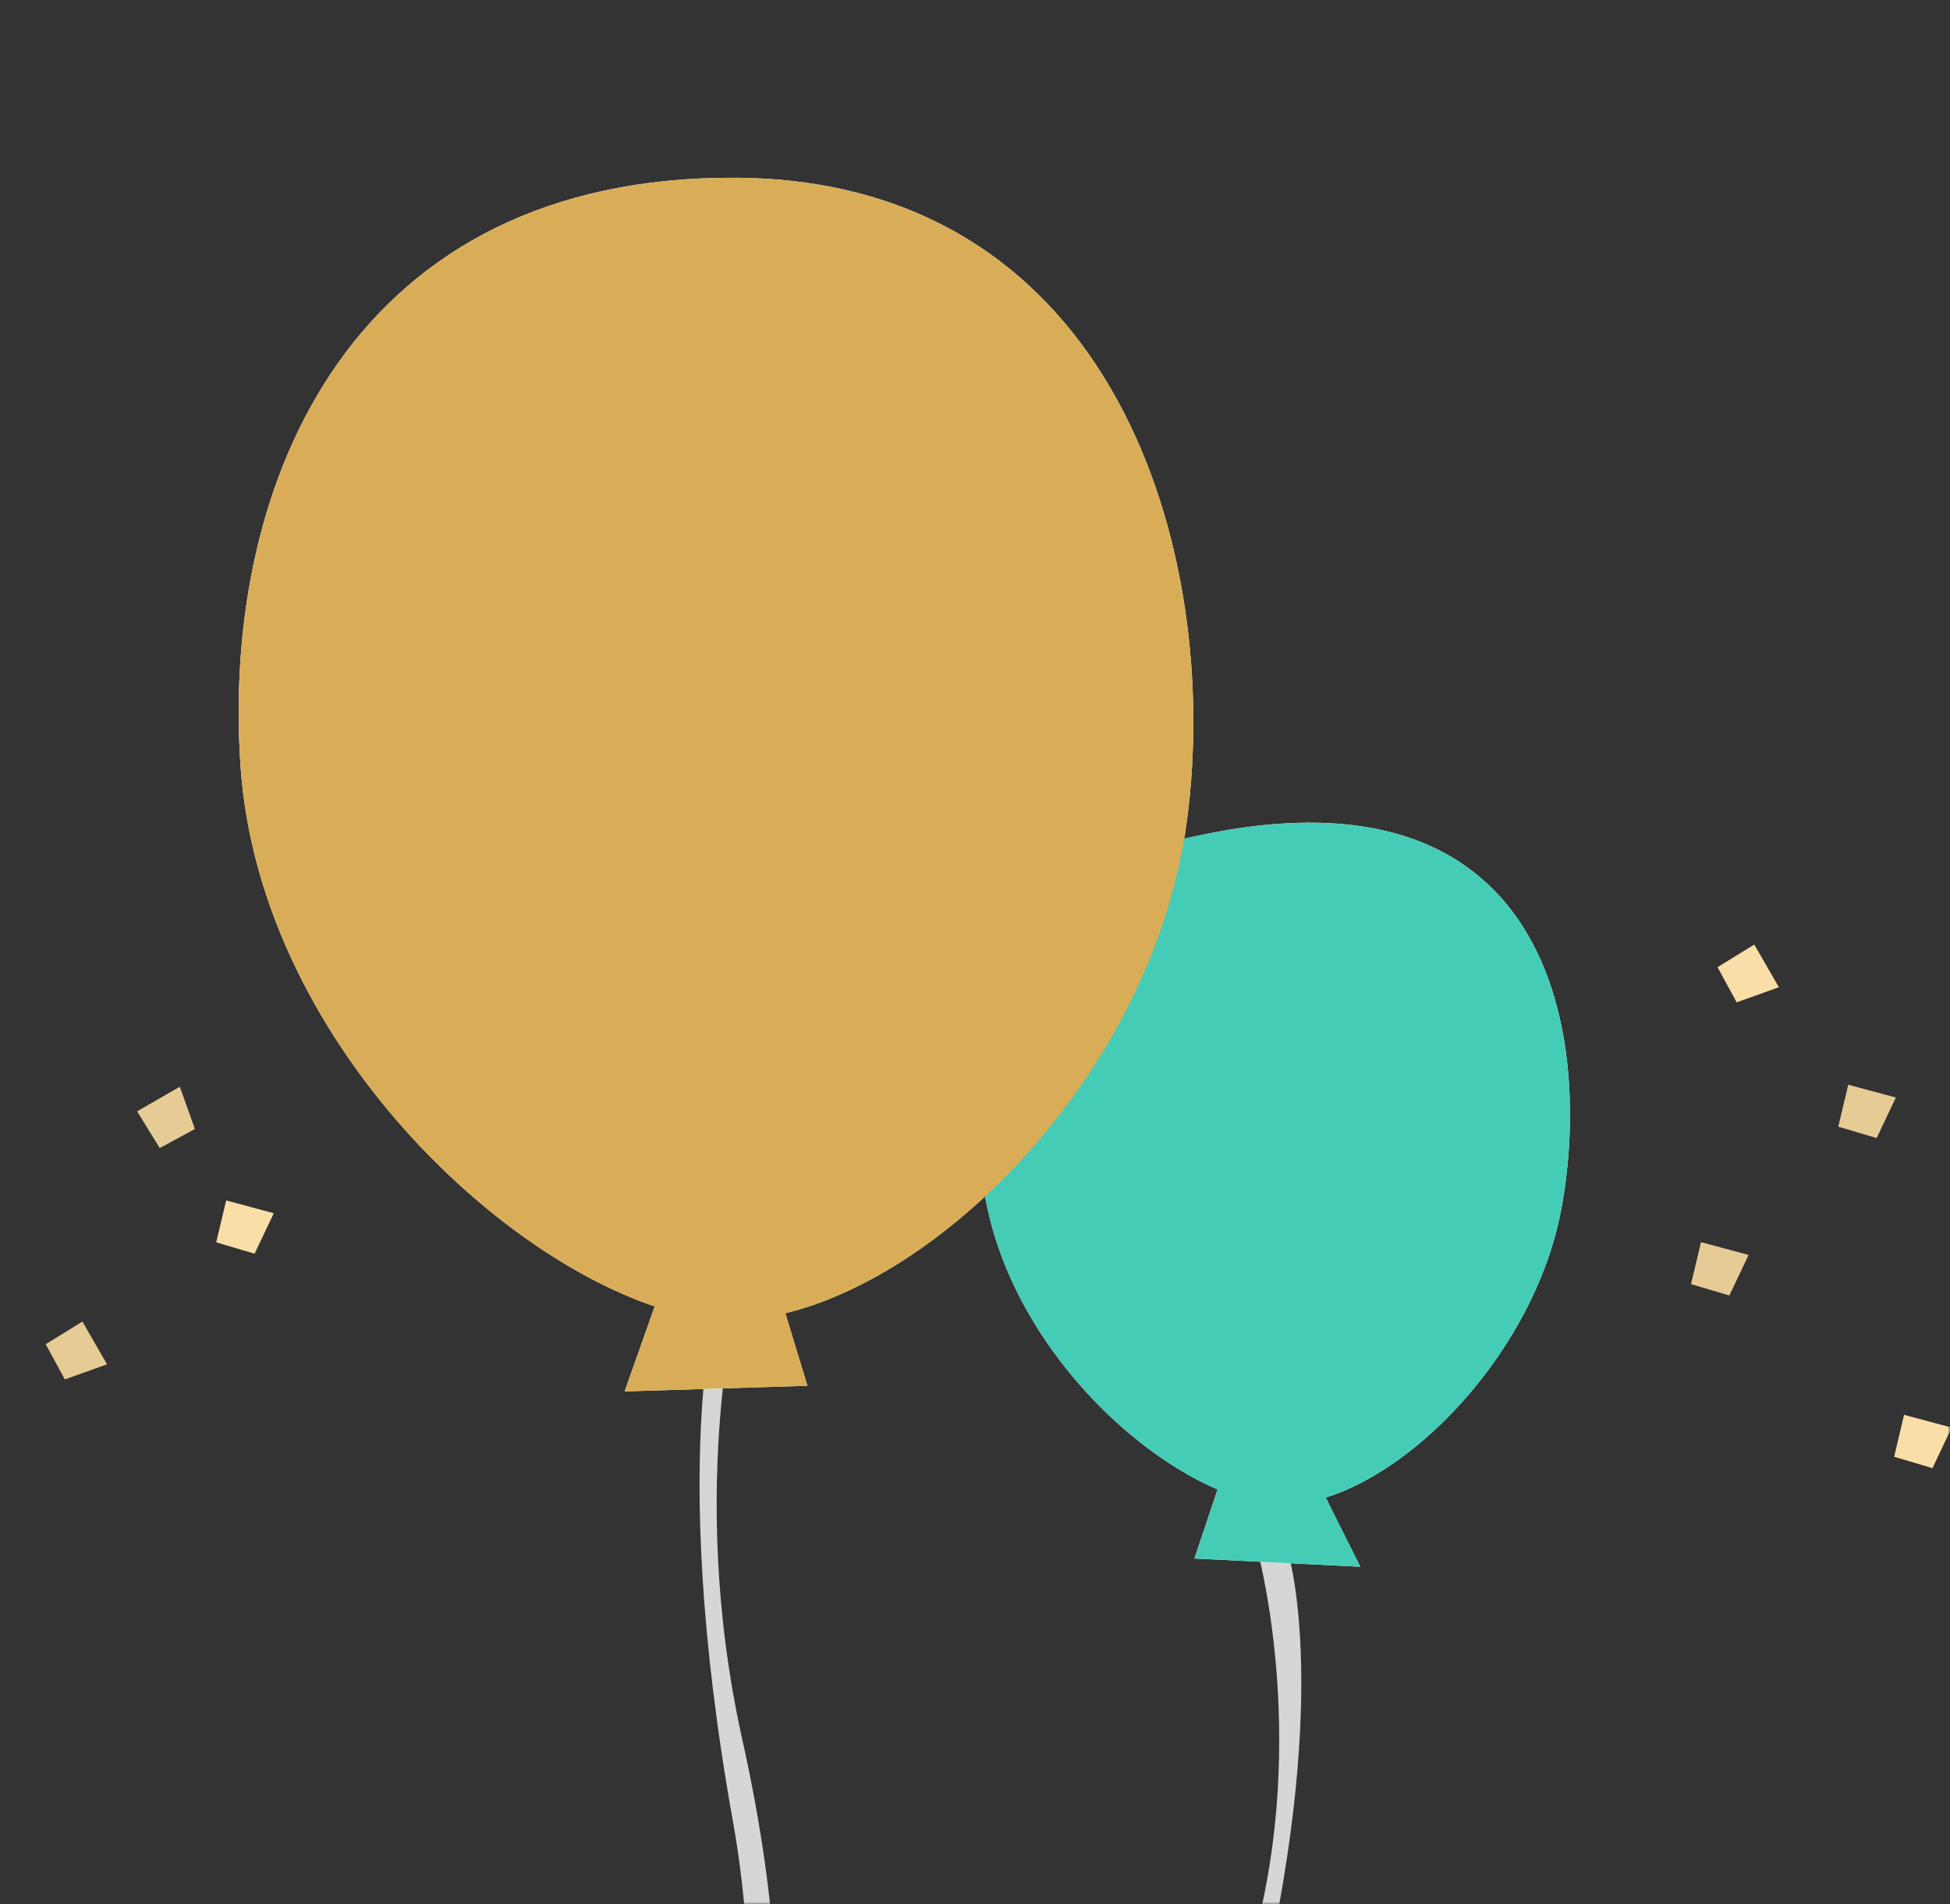
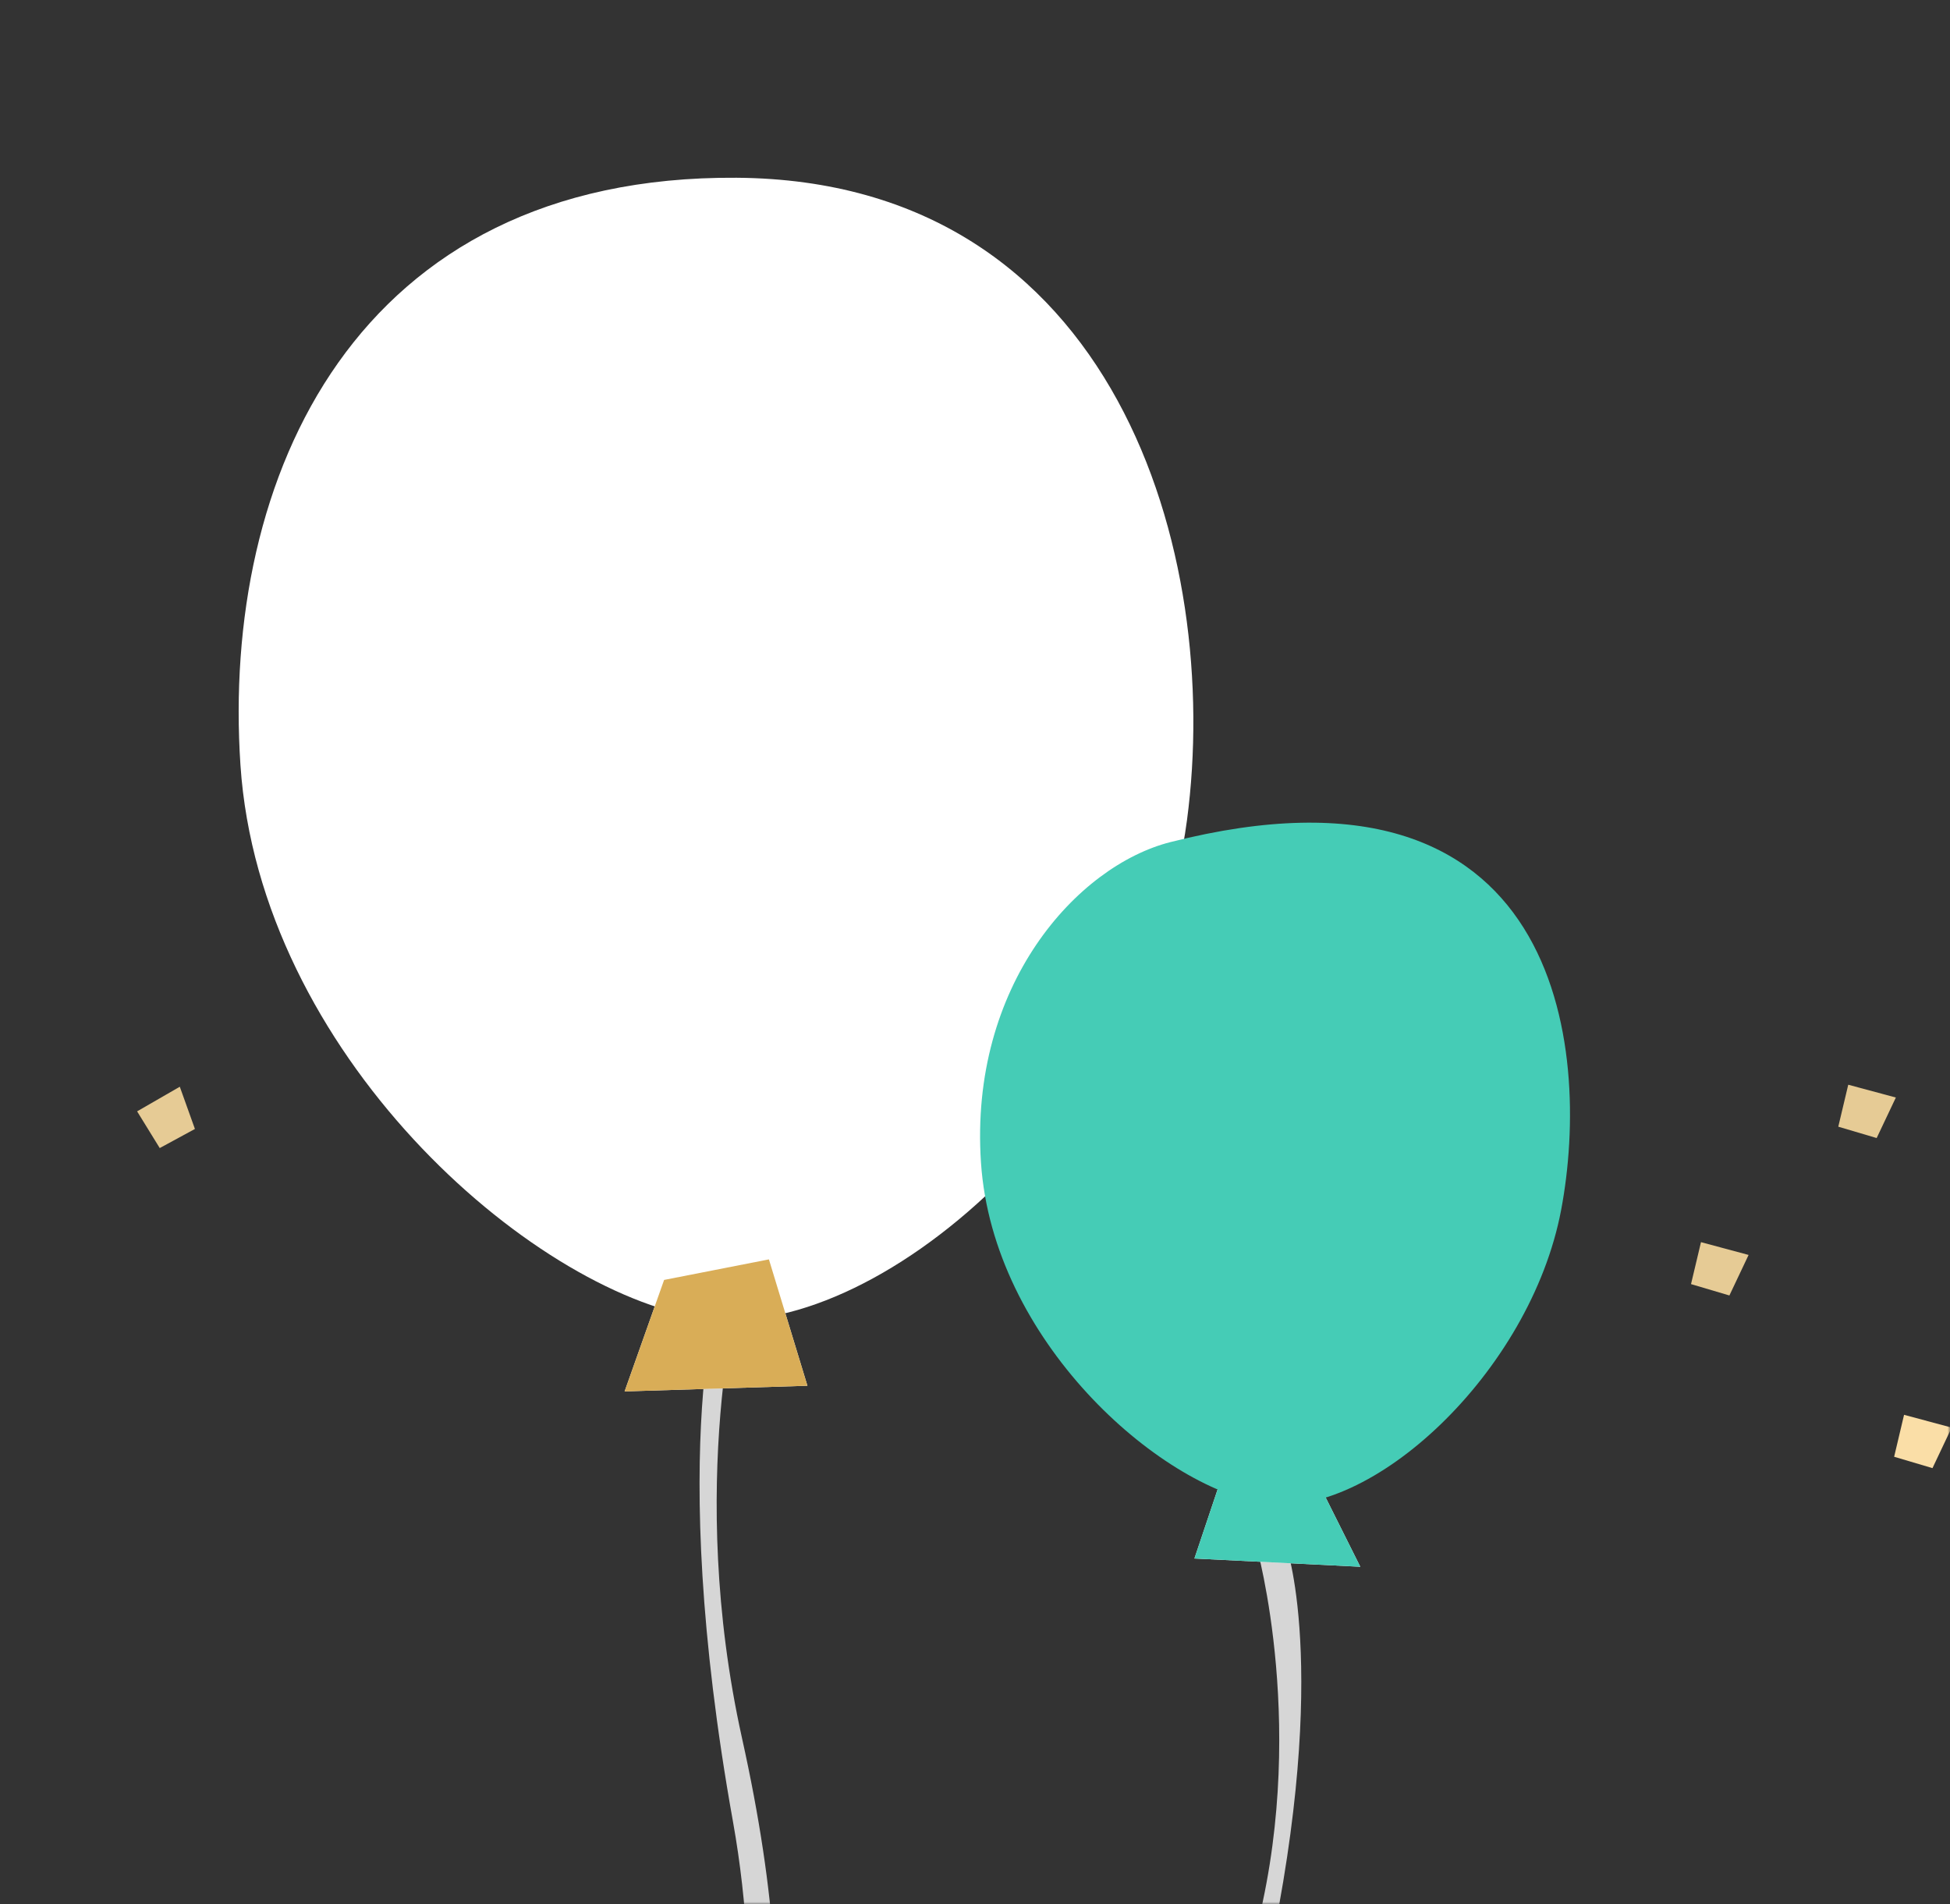
<svg xmlns="http://www.w3.org/2000/svg" width="384" height="375" viewBox="0 0 384 375" fill="none">
  <rect x="0" y="0" width="384" height="375" fill="#333333" stroke="none" />
  <mask id="mask0_2416_3061" style="mask-type:alpha" maskUnits="userSpaceOnUse" x="0" y="0" width="384" height="375">
    <rect width="384" height="375" fill="#D9D9D9" />
  </mask>
  <g mask="url(#mask0_2416_3061)">
    <g style="mix-blend-mode:darken">
      <path d="M247.397 304.366C247.397 304.366 257.933 341.479 246.822 382.097C235.711 422.724 229.485 467.478 246.822 499.67L251.077 495.26C251.077 495.26 234.616 452.268 248.502 391.628C262.398 330.998 253.377 304.759 253.377 304.759L247.397 304.366Z" fill="#D6D6D6" />
    </g>
    <path d="M145.927 252.35C145.927 252.35 134.998 292.129 146.127 342.315C159.85 404.215 150.921 435.402 134.697 489.624L130.57 487.423C130.57 487.423 156.134 424.492 144.347 358.758C130.899 283.757 142.202 251.939 142.202 251.939L145.936 252.359L145.927 252.35Z" fill="#D6D6D6" />
    <path d="M130.777 252.044L151.417 248L159 272.883L123 274L130.777 252.044Z" fill="white" />
    <path d="M145.059 35.004C69.888 34.472 43.572 94.112 47.352 150.683C51.132 207.254 104.084 254.127 138.115 259.57C172.156 265.012 226.248 218.077 233.747 161.496C240.691 109.139 219.818 35.546 145.059 35.004Z" fill="white" />
-     <path d="M230.498 165.822C212.093 170.497 190.848 194.015 193.176 228.918C195.495 263.821 228.024 292.735 248.94 296.085C269.847 299.445 301.363 270.266 307.426 238.258C313.479 206.249 307.334 146.312 230.507 165.822H230.498Z" fill="white" />
    <path d="M241.636 287.75L258.746 290.27L267.875 308.529L235.209 306.904L241.636 287.75Z" fill="white" />
    <g style="mix-blend-mode:multiply">
      <path d="M230.498 165.822C212.093 170.497 190.848 194.015 193.176 228.918C195.495 263.821 228.024 292.735 248.94 296.085C269.847 299.445 301.363 270.266 307.426 238.258C313.479 206.249 307.334 146.312 230.507 165.822H230.498Z" fill="#45CCB6" />
    </g>
    <g style="mix-blend-mode:multiply">
      <path d="M241.636 287.75L258.746 290.27L267.875 308.529L235.209 306.904L241.636 287.75Z" fill="#45CCB6" />
    </g>
    <g style="mix-blend-mode:multiply">
-       <path d="M145.059 35.004C69.888 34.472 43.572 94.112 47.352 150.683C51.132 207.254 104.084 254.127 138.115 259.57C172.156 265.012 226.248 218.077 233.747 161.496C240.691 109.139 219.818 35.546 145.059 35.004Z" fill="#D9AD57" />
-     </g>
+       </g>
    <g style="mix-blend-mode:multiply">
      <path d="M130.777 252.044L151.417 248L159 272.883L123 274L130.777 252.044Z" fill="#D9AD57" />
    </g>
    <path d="M363.963 213.605L362 221.868L369.559 224.105L373.339 216.125L363.963 213.605Z" fill="#E6CB95" />
    <path d="M334.963 244.605L333 252.868L340.559 255.105L344.339 247.125L334.963 244.605Z" fill="#E6CB95" />
-     <path d="M44.539 236.39L42.576 244.643L50.135 246.88L53.915 238.91L44.539 236.39Z" fill="#FADEA7" />
-     <path d="M345.455 186L338.225 190.455L341.986 197.385L350.303 194.408L345.455 186Z" fill="#FADEA7" />
-     <path d="M16.231 260.247L9 264.702L12.761 271.632L21.079 268.665L16.231 260.247Z" fill="#E6CB95" />
    <path d="M27 218.848L31.455 226.079L38.385 222.317L35.408 214L27 218.848Z" fill="#E6CB95" />
    <path d="M374.954 278.605L373 286.868L380.55 289.105L384.33 281.125L374.954 278.605Z" fill="#FADEA7" />
  </g>
</svg>